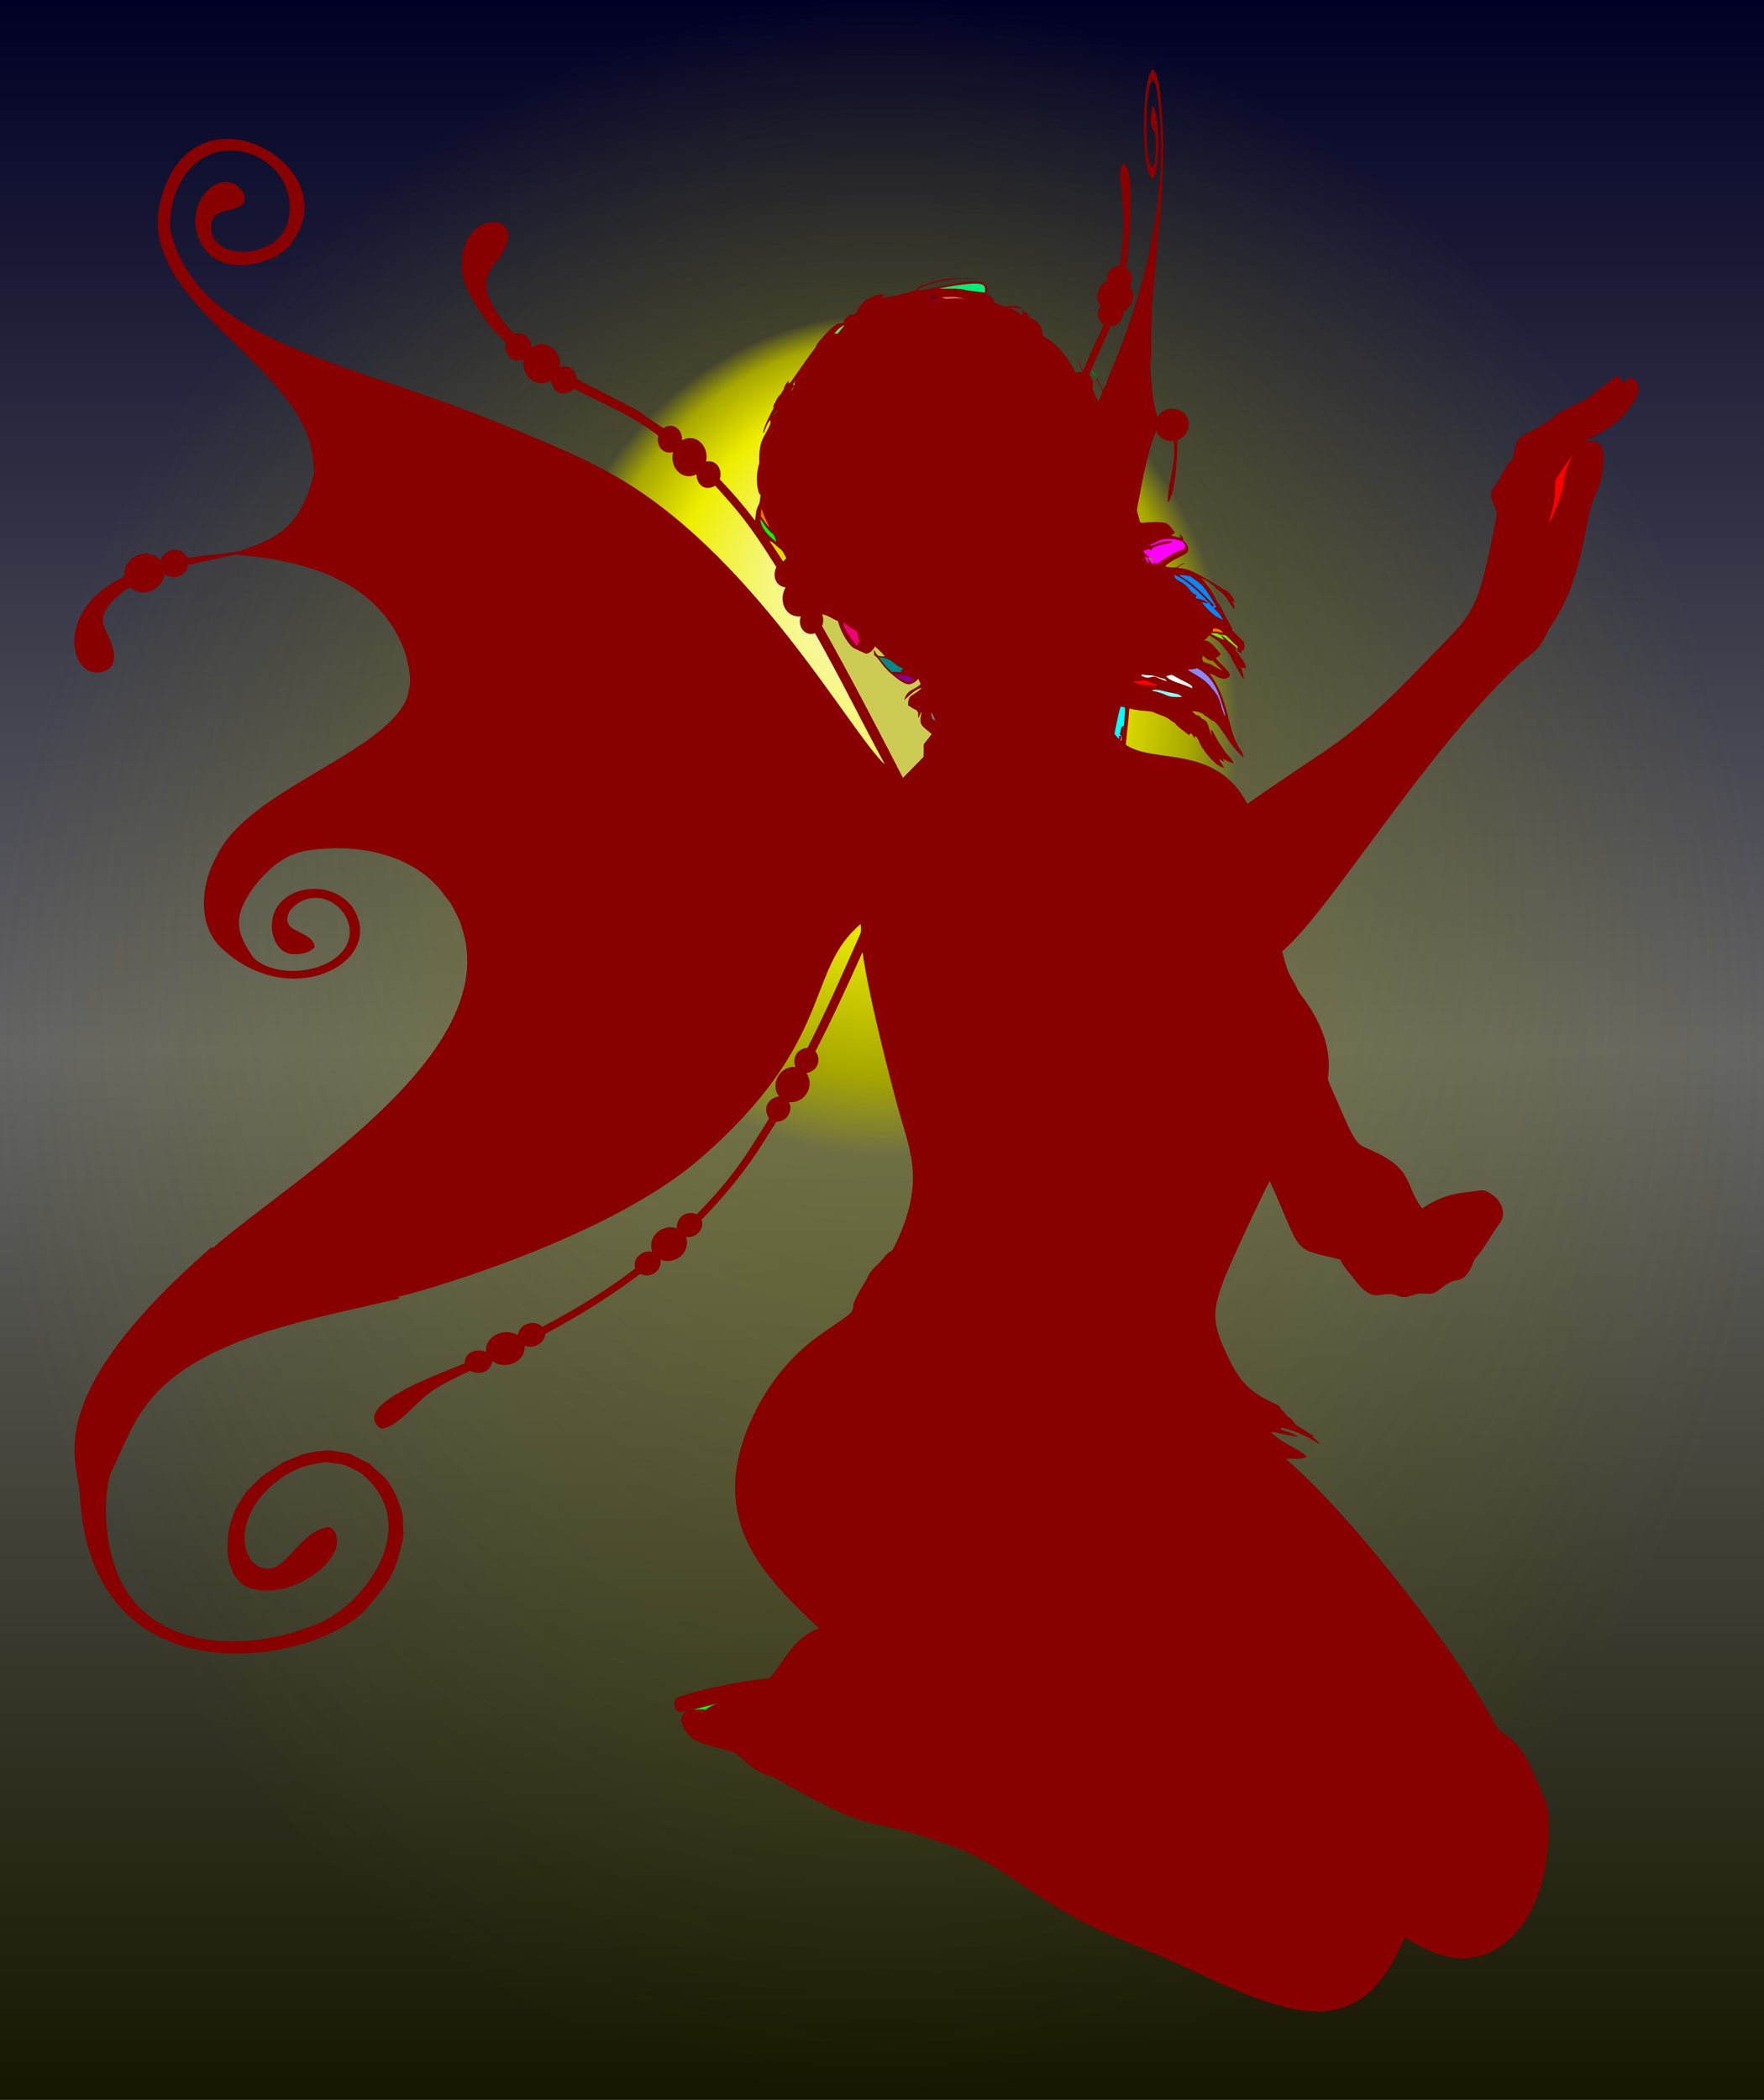
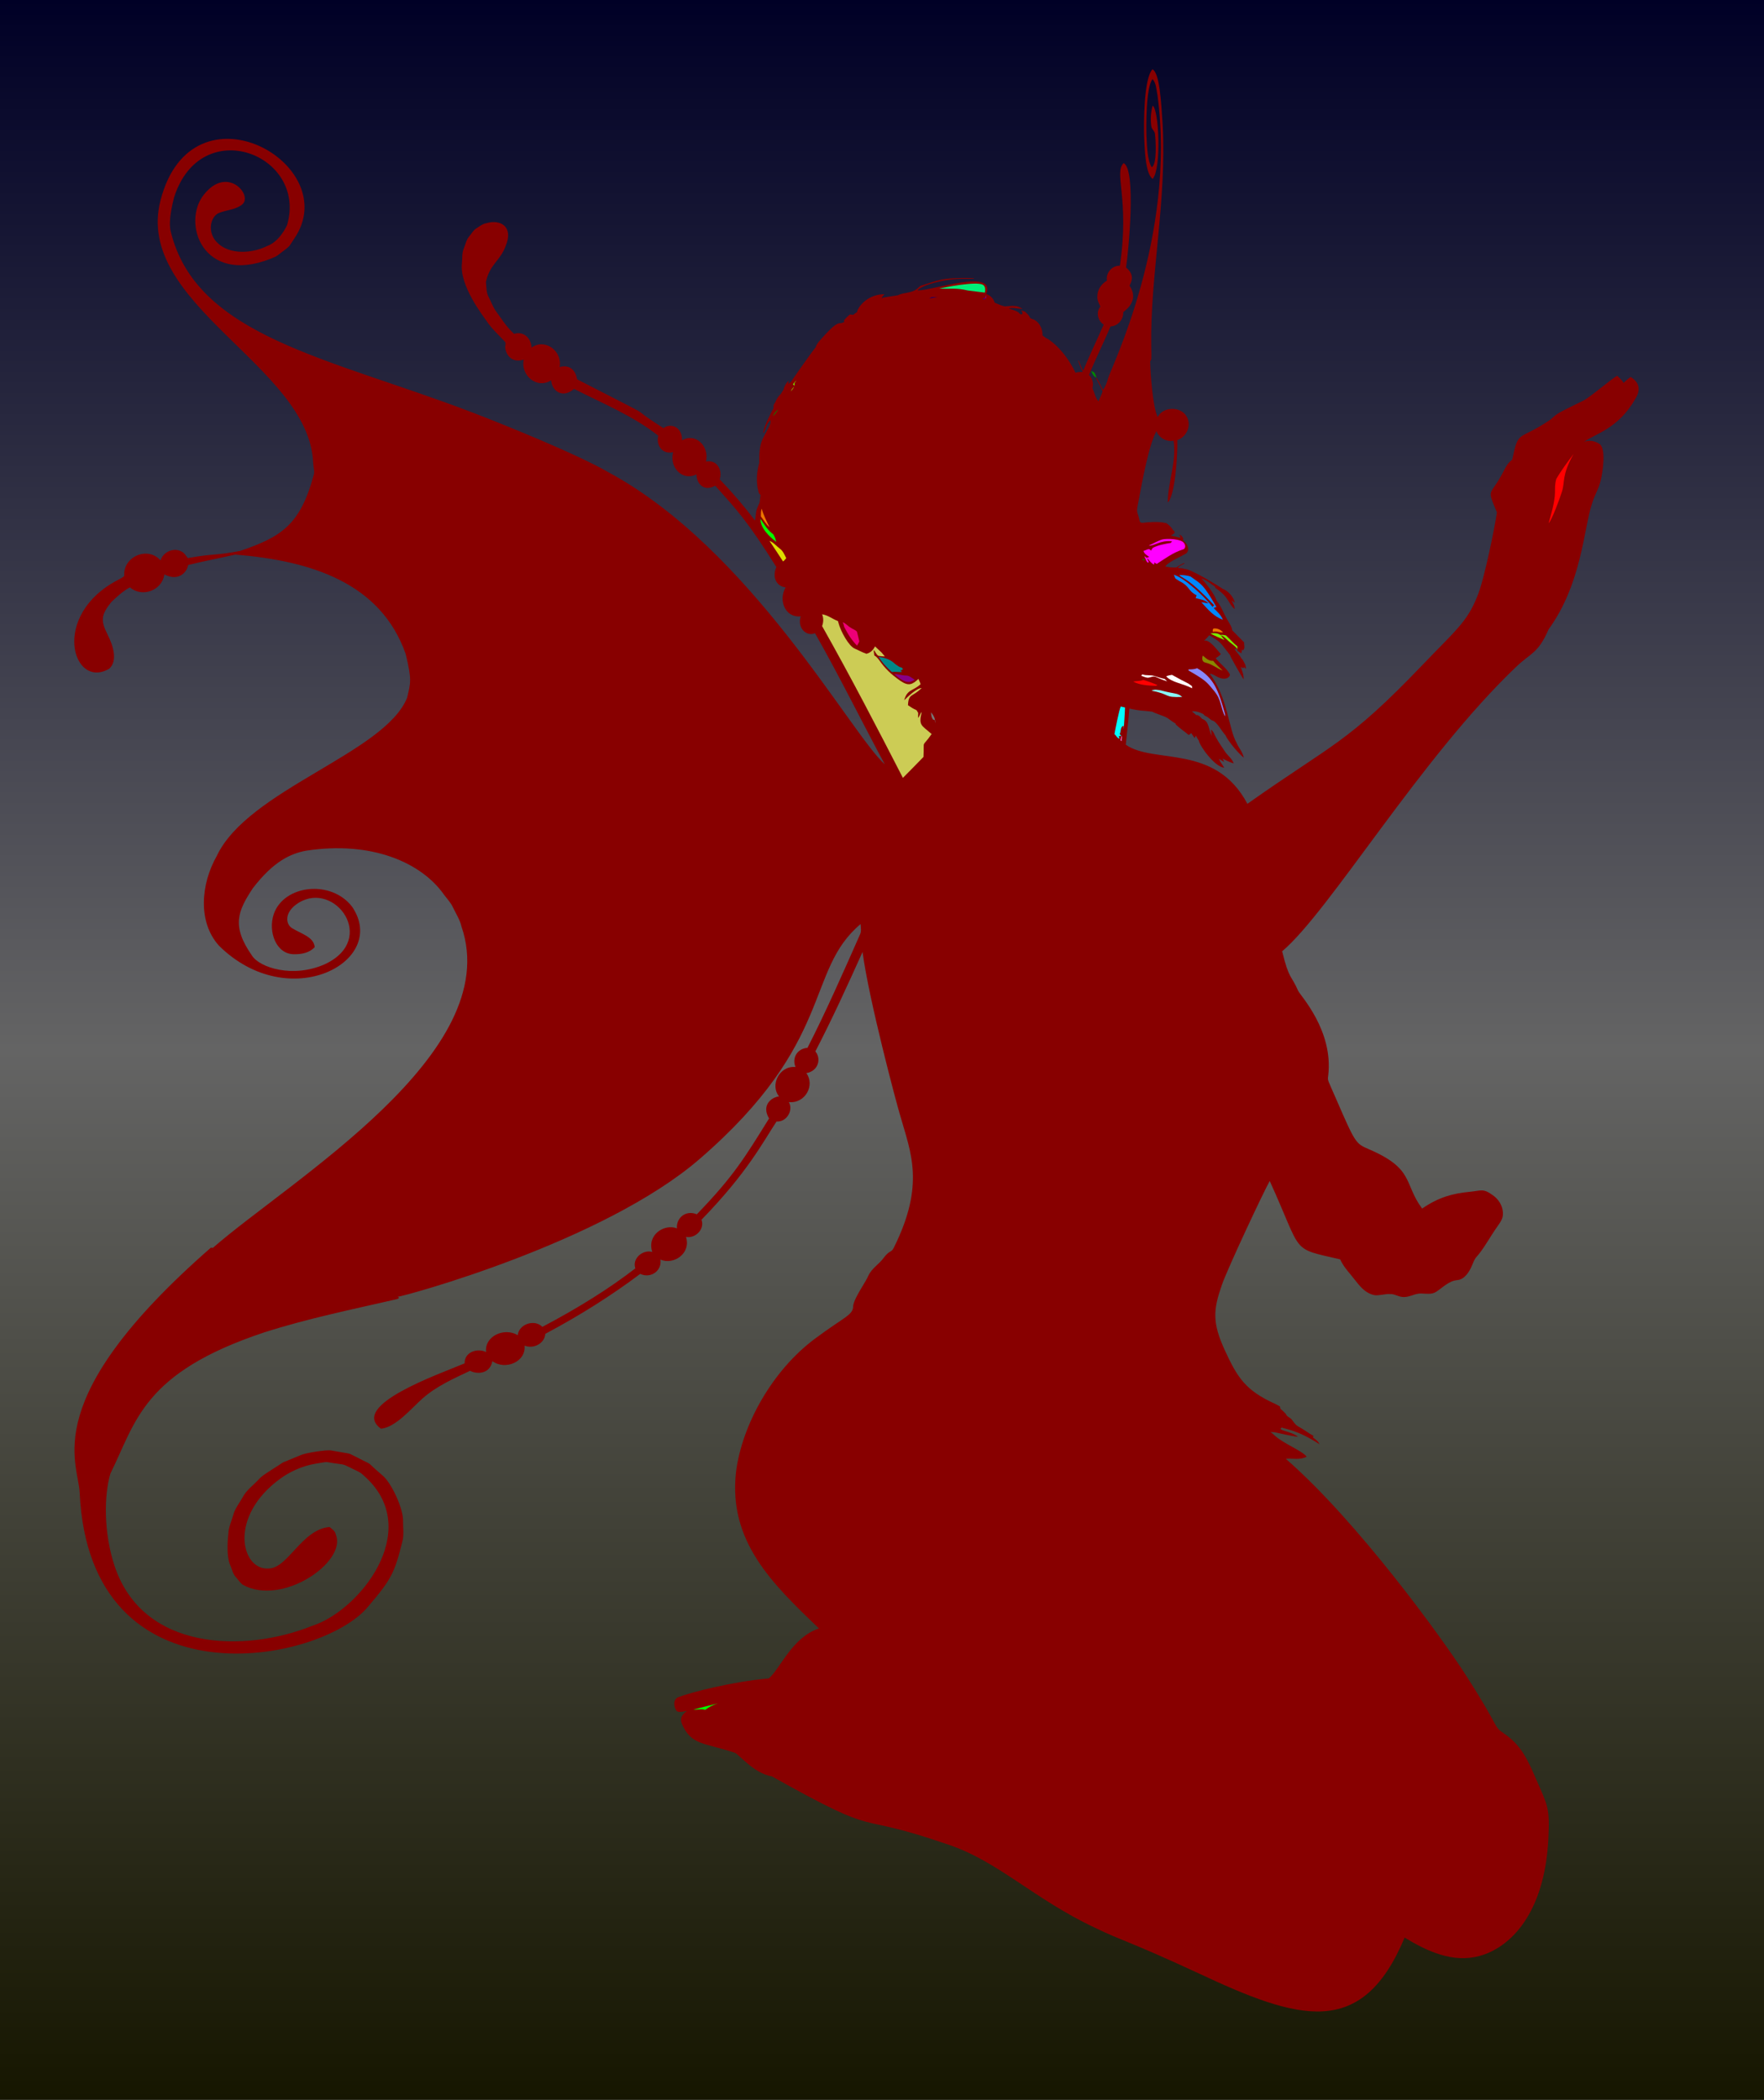
<svg xmlns="http://www.w3.org/2000/svg" version="1.1" x="0" y="0" width="569.33" height="677.66" viewBox="0 0 1708 2033">
  <rect x="0" y="0" width="1708" height="2033" style="fill:#333333;stroke:none;opacity:1;fill-opacity:1" />
  <style type="text/css">

path,rect,circle,ellipse,polygon { 
  fill:#ffffff;stroke-width:0;stroke:none;fill-opacity:1; 
}
.space { fill:url(#bg); }
.sun { fill:url(#rg); }

.f1 { fill:#880000; }
.d1,.f2 { fill:#ff0000; }
.f3 { fill:#008800; }
.f4 { fill:#888800; }
.f5 { fill:#ee7700; }
.d2,.f6 { fill:#00ff00; }
.f7 { fill:#77ee00; }
.d3,.f8 { fill:#dddd00; }
.f9 { fill:#000088; }
.f10 { fill:#880088; }
.f11 { fill:#ee0077; }
.f12 { fill:#008888; }
.f13 { fill:#777777; }
.f14 { fill:#dd6666; }
.f15 { fill:#00ee77; }
.f16 { fill:#66dd66; }
.f17 { fill:#cccc55; }
.d4,.f18 { fill:#0000ff; }
.f19 { fill:#8800ff; }
.d5,.f20 { fill:#ff00ff;}
.f21 { fill:#0088ff; }
.f22 { fill:#8888ff; }
.f23 { fill:#ff88ff; }
.d6,.f24 { fill:#00ffff; }
.f25 { fill:#88ffff; }
.d7,.f26 { fill:#ffffff; }
</style>
  <defs>
    <radialGradient id="rg" fy=".25">
      <stop stop-color="#ffffff" stop-opacity="1" offset="0" />
      <stop stop-color="#eeee00" stop-opacity="1" offset=".25" />
      <stop stop-color="#A6A600" stop-opacity="1" offset=".35" />
      <stop stop-color="#a6a600" stop-opacity=".25" offset=".4" />
      <stop stop-color="#a6a600" stop-opacity="0" offset="1" />
    </radialGradient>
    <linearGradient id="lg" x1="0" y1="0" x2="0" y2="100%">
      <stop stop-color="#212121" stop-opacity="1" offset="0" />
      <stop stop-color="#ffffff" stop-opacity="1" offset=".5" />
      <stop stop-color="#212121" stop-opacity="1" offset="1" />
    </linearGradient>
    <linearGradient id="bg" x1="0" y1="0" x2="0" y2="100%">
      <stop stop-color="#000026" stop-opacity="1" offset="0" />
      <stop stop-color="#646464" stop-opacity="1" offset=".5" />
      <stop stop-color="#161600" stop-opacity="1" offset="1" />
    </linearGradient>
  </defs>
  <rect x="0" y="0" width="1708" height="2033" class="space" />
-   <rect x="0" y="0" width="1708" height="2033" class="sun" />
  <g>
    <g>
      <path class="f1" d="M1578.903,364.992c-2.476,1.678-4.758,3.598-6.937,5.741c-1.279-2.848-3.813-4.465-6.004-6.93   c-5.283,2.52-26.465,21.015-33.032,24.162c-26.707,12.99-25.033,12.373-31.612,18.228c-31.557,21.569-30.747,8.62-37.152,38.956   c-4.079,2.778-6.29,7.108-8.428,11.296c-12.94,25.336-16.822,14.503-6.335,39.618c-1.584,11.677-12.314,66.09-19.235,81.854   c-9.793,24.482-21.375,32.983-52.832,65.857c-73.103,76.395-87.076,76.172-169.538,134.467   c-31.117-58.577-90.441-38.094-117.774-57.212c1.157-11.295,2.563-23.303,3.501-35.041c5.479,1.289,10.095,2.01,14.518,2.259v0.002   c2.62,0.193,5.297,0.53,7.669,0.835c2.213,1.143,4.599,1.997,6.906,2.823c10.675,3.821,6.823,3.39,15.682,8.664   c0.066,0.456,0.072,0.477,0.125,0.867c4.179,3.986,8.337,6.582,12.604,10.216c0.854-0.701,1.458-1.149,2.36-1.827   c1.166,1.758,2.152,3.165,3.296,4.755l1.208-2.301c0.861,1.609,1.754,3.271,2.872,4.775c0.574,4.71,15.216,25.434,24.585,26.252   c-1.937-3.463-4.19-5.544-4.936-8.635c2.422,1.8,3.903,2.493,4.953,3.015c-0.599-1.231-0.903-1.859-1.558-3.197   c5.472,2.841,7.979,3.77,10.743,4.65c-1.716-4.639-4.683-6.63-7.502-10.089c-3.262-5.036-6.994-9.9-9.768-15.288   c-1.703-2.705-1.751-5.047-4.79-7.47c0.362,3.104,0.542,3.821,0.863,6.274c-3.717-7.882-2.593-14.281-9.548-16.632   c-1.484-1.645-3.139-3.991-5.774-3.57c-0.138-0.202-0.156-0.231-0.271-0.402l0.041-0.042c-0.219-0.192-0.146-0.11-0.333-0.374   l-0.043,0.044c-1.122-0.982-2.162-1.901-3.341-2.869c4.493-0.426,8.607,1.279,11.328,2.854c0.389,1.33,1.957,1.548,2.979,2.279   c2.108,0.898,3.439,3.171,5.813,3.862c3.966,1.039,8.94,10.58,12.458,14.247c0.553,2.203,9.182,14.441,17.669,21.707   c-1.368-6.255-4.768-9.057-6.847-14.15c-8.055-13.911-8.652-44.532-26.24-67.24c2.314,0.127,4.42,1.327,6.437,2.49   c9.019,5.206,13.747,0.523,13.067-2.064c-3.357-6.147-9.482-9.974-13.646-15.493c2.053-1.197,3.556-2.262,4.997-3.975   c-3.206-3.104-10.681-14.505-16.291-12.941c1.937-1.528,3.396-3.429,5.059-5.251c12.427,7.505,9.738,6.246,20.16,19.218   c0.004,1.465,11.623,21.371,13.107,23.584c0.224-5.132-1.483-7.746-2.672-12.096c1.13,0.597,1.657,0.882,2.358,1.263l0.715-1.096   l1.808,1.666c0.027-3.894-1.419-5.777-3.494-9.346l-0.429-0.04c-1.917-3.757-5.053-6.566-7.245-10.016c0,0,0.617,0.058,2.882,0.273   c-0.039,0.991-0.042,0.979-0.076,1.738c1.475,0.877,2.558,1.514,3.992,2.324c0.269-1.533,0.643-3.654,0.643-3.654l0.769,0.532   l0.077,0.352l0.176-0.177l0.35,0.242l-0.11-0.503c1.857-2.021,0.54-4.929,0.749-7.379c-3.33-3.35-7.64-7.759-11.563-11.711   c-0.488-4.557-3.124-6.301-8.457-17.425c-1.844-3.849-3.753-7.828-6.62-11.114c-1.519-5.866-10.384-17.039-14.664-21.593   c4.958,1.356,8.827,5.15,13.156,7.978l0.291,1.143c13.848,9.318,12.044,14.819,18.528,20.44c0.362-3.555-1.496-5.208-2.607-7.975   c0.156,0.011,0.271,0.018,0.467,0.034c0.644,0.549,1.347,1.154,2.193,1.891c0.156-4.655-7-12.26-11.026-13.186   c-4.251-3.002-31.256-19.671-37.343-19.555c-2.076-0.872-4.397-0.652-6.494-0.88c1.131-2.389,4.381-2.899,6.495-4.566l-0.252-0.426   c-2.848,1.21-5.417,2.707-7.637,4.449c-6.289-0.125-2.797,0.326-10.755-0.907c1.844-4.111,17.437-10.723,20.374-12.843   c3.768-3.677,0.675-9.668-3.196-12.371c-0.006-0.74,0.018-1.46,0.065-2.118c-1.456-2.985-2.584-3.16-3.975-3.45   c0.741,1.099,1.321,1.967,1.601,2.389l-0.176,0.441c-3.169-0.207-6.081-1.57-9.368-2.014c1.436-0.851,2.518-1.614,3.745-2.534   c-0.134-0.559-0.242-1.011-0.397-1.624l0.277-0.075l-0.362-0.254l-0.041-0.155l-0.131,0.035c-0.316-0.218-0.657-0.442-0.96-0.644   c-1.573-2.943-4.052-5.15-6.817-7.016l-0.656,0.097c-5.797-1.791-17.653-0.731-19.422-0.467c-6.588,0.977-4.781-0.786-6.789-6.882   c-1.834-5.564-1.433-4.652,0.853-16.898c2.715-14.529,9.47-51.813,16.804-64.762c2.351,6.531,9.617,10.655,16.563,9.351   c3.048,19.924-5.288,38.981-5.714,59.743c7.086-5.507,9.793-46.624,9.337-60.388c8.873-2.875,13.891-14.033,9.298-22.283   c-5.309-10.625-23.169-10.537-28.353,0.05c-4.955-10.994-7.016-42.766-7.229-53.918c1.347-2.451,1.26-0.611,1.017-15.004   c-1.131-67.427,15.087-140.504,11.051-213.95c-1.504-24.416-3.11-50.329-9.83-53.905c-8.625,9.011-8.463,53.175-8.065,65.649   l-0.01-0.001c0.472,9.134,0.855,35.76,8.297,40.479c8.653-10.365,6.004-67.618-0.078-70.917c-1.83,6.5-2.189,13.192-1.343,19.727   c0.227,3.17,3.559,4.843,3.611,7.893c0.747,5.885,2.08,29.491-3.136,32.015c-4.148-6.093-4.673-20.579-5.006-29.019l-0.064-0.005   c-0.386-10.599-0.629-48.356,5.825-56.326c3.743,4.069,3.661,10.258,4.771,15.427c18.567,137.45-46.169,266.816-47.85,274.411h0   c-0.991,3.812-2.464,8.005-4.906,11.085c-2.185-3.851-3.658-8.185-6.345-11.79l-0.428,0.254c2.017,4.38,4.783,8.502,6.386,12.995   c-0.929,3.311-2.598,6.264-4.092,9.623c-2.906-3.767-3.828-8.527-5.733-12.857c1.358-4.488,0.051-9.458-3.348-12.738   c6.57-15.788,14.236-31.25,20.901-46.963c7.224-0.308,12.689-6.847,12.27-13.799c0.982-1,16.364-10.65,6.112-25.561   c1.108-2.979,6.045-9.822-3.38-17.676c2.355-14.919,10.084-95.101-2.338-101.038c-9.75,9.255,5.96,34.664-3.636,99.348   c-7.625-0.327-13.805,7.019-12.543,14.47c-5.767,3.262-9.386,9.224-9.232,15.206c-0.373,3.619,1.534,6.78,2.878,9.874   c-4.484,5.436-2.482,13.842,3.225,17.432c-6.487,14.862-13.652,29.5-19.811,44.517c-2.151-2.873-2.813-6.58-4.471-9.781   l-0.458,0.196c1.365,3.962,2.655,7.529,4.553,10.899c-2.314,0.151-4.804-0.084-7.11,0.79   c-11.199-23.434-26.798-33.14-28.176-33.393c-1.386-0.941-2.665-1.781-3.786-2.765c0.306-6.546-3.482-14.272-10.404-15.993   c-0.283-0.164-1.41-0.807-1.694-0.969c-0.728-2.563-2.914-4.049-4.638-5.844l0.023-0.065l-0.164-0.078l-0.245-0.26l-0.051,0.139   c-1.495-0.67-2.445-0.841-3.445-1.048c1.761,2.184,1.766,4.406-0.801,3.59l-1.161-0.907l-0.039-0.333   c-3.085-2.604-6.724-2.888-10.131-4.378c4.122-0.959,7.951,0.192,13.478,0.628c-5.45-4.282-10.181-2.956-17.205-2.565   c-3.381-0.696-6.551-2.268-9.809-3.586c-1.095-3.865-4.098-7.022-8.07-8.456c9.646-25.242-51.938-3.321-66.486-3.401   c2.081-4.208,24.582-11.511,45.296-11.318c2.992,0.027,6.087,0.057,9.119-0.168l-0.013-0.5c-31.689-0.75-35.124,2.533-51.269,7.381   c-3.329,1.596-3.177,5.155-14.174,6.997c-2.744,0.46-5.58,0.938-8.117,2.279c-4.345,0.602-8.613,1.426-12.942,2.066v0.001   c-1.071,0.088-2.033,0.526-2.963,0.966c0.965-2.044,1.845-3.043,2.879-4.111c-18.295,0.339-26.446,14.293-26.615,17.518   c-1.356,0.581-2.459,1.591-3.612,2.533c-0.636-0.072-2.211-0.263-3.25-0.38c-2.032,1.665-3.815,3.39-5.777,5.738   c0.142,0.556,0.279,1.027,0.435,1.586c-0.87,0.224-1.707,0.551-2.519,0.997c-3.92,0.146-6.073-0.304-20.866,16.501   c-1.783,2.026-3.623,4.121-4.31,6.827c-5.167,6.371-23.755,33.073-23.991,33.518c-0.845,0.662-1.738,1.366-2.627,2.091   c0.286-2.306,0.194-1.602,0.39-3.092c-1.743,1.584-2.921,2.866-4.706,7.277l0.107,0.596c-1.008,1.667-1.966,3.287-2.975,4.922   c-2.253,1.968-4.076,4.728-5.569,8.436c-1.581,1.565-1.714,3.789-1.531,5.422c-0.662,1-9.717,17.829-10.023,23.798l0.474,0.123   c2.083-4.233,2.97-9.451,6.684-12.556c-0.042,1.037-0.104,2.525-0.146,3.363c-5.52,14.108-11.391,14.177-10.753,38.121   c-4.007,13.921-1.646,22.233-1.7,24.011c0.918,2.556,0.516,5.428,2.882,6.992c-0.176,2.528-0.605,5.063-0.924,7.564   c-4.279,9.171-2.995,8.017-4.362,17.33c-10.791-14.183-22.309-27.636-34.247-39.987c2.878-8.215-2.074-19.273-13.261-17.208   c3.555-15.188-10.647-28.185-23.148-20.453c0.117-14.071-11.908-16.774-18.007-11.855c-43.414-27.632,7.659-0.269-83.673-47.316   c-1.494-9.542-7.928-14.384-16.866-11.813c2.776-15.705-14.304-28.169-27.228-18.83c-0.474-10.197-8.693-16.095-16.857-13.288   c-7.304-6.543-12.543-15.102-18.197-22.832c-2.54-3.91-4.128-8.408-6.292-12.547c-2.55-4.479-2.304-9.91-2.795-14.882   c3.627-17.144,13.79-20.476,19.008-34.646c8.198-19.37-5.461-26.284-18.56-22.275c-3.728,0.6-6.649,3.115-9.709,4.973   c-2.978,1.789-4.547,5.042-6.716,7.526c-2.965,3.279-3.749,7.752-5.344,11.638c-2.049,4.674-1.454,9.898-1.929,14.761   c-2.522,21.56,20.694,51.143,23.799,55.695c4.816,7.4,11.526,13.302,17.514,19.839c1.9,1.518,0.293,4.184,0.637,6.383   c0.8,6.907,6.605,14.873,17.894,11.297c-3.256,14.779,12.388,28.976,26.588,19.987c0.462,9.84,10.748,18.285,22.124,8.317   c27.201,13.884,56.872,25.901,81.547,45.304c-2.197,8.128,2.97,18.483,14.415,16.004c-3.87,13.688,8.122,28.471,22.61,21.476   c-0.239,7.757,6.432,17.502,18.146,10.982c20.097,22.533,31.294,34.091,59.152,78.725c-4.513,10.513,0.662,18.842,8.986,19.684   c-7.439,12.937-0.003,29.716,14.652,28.044c-3.637,10.46,4.957,20.002,13.817,16.338c23.633,41.545,44.891,84.951,67.591,126.973   c-32.848-29.433-129.447-208.107-267.329-282.667c-30.626-17.788-103.084-46.949-132.006-58.017   c-138.853-53.117-267.415-73.476-292.117-175.367c-2.858-11.409,3.202-32.332,3.416-33.333   c26.196-81.125,129.361-40.882,109.213,27.442c-0.828,1.494-7.233,15.788-19.384,20.128c-14.081,7.16-36.516,8.764-48.37-3.494   c-9.975-10.041-6.331-25.416,2.066-28.642c7.331-2.947,16.186-2.934,22.533-8.345c10.064-8.913-14.592-37.879-37.281-9.414   c-21.944,27.291-1.131,87.902,64.353,62.251c7.997-3.132,6.799-3.434,12.659-7.705c7.286-5.308,5.958-5.384,10.409-11.874   c49.302-71.859-98.696-155.88-129.448-37.163c-26.064,100.604,143.09,160.074,147.726,253.397c0.344,6.92,1.703,9.016,0.555,12.704   c-13.122,48.782-31.976,59.991-71.058,73.415c-25.401,4.84-24.761,2.292-50.863,6.969c-1.813-2.197-3.172-5.07-6.006-6.316   c-7.646-4.28-17.904,0.397-20.357,8.543c-12.598-14.187-36.649-3.45-35.134,15.105c-1.643,1.514-3.767,2.612-5.823,3.673   c-66.096,34.155-44.125,106.699-8.811,86.172c8.555-7.658,3.891-22.313-1.278-32.646c-6.884-13.762-6.98-19.025,3.433-32.048   c5.396-5.049,11.117-10.502,18.012-14.15c11.383,10.068,31.048,3.381,33.289-12.514c13.58,7.107,21.958-2.025,23.022-9.106   c15.092-3.764,30.568-6.693,45.714-10.09c73.173,5.961,140.592,27.153,164.929,96.146c6.15,25.528,4.803,27.817,1.411,42.418   c-21.608,53.909-154.206,88.882-184.385,153.36c-15.443,27.226-18.49,64.016,2.372,86.922   c68.058,66.906,164.514,14.892,128.824-37.779c-20.201-26.614-66.034-21.453-75.916,6.91c-5.834,16.985,2.277,39.235,19.893,38.951   c7.301,0.118,14.767-1.501,19.733-6.852c-0.9-9.682-11.931-12.442-21.646-18.205c-6.681-3.791-8.307-15.829,6.057-24.74   c35.238-21.716,76.818,35.425,25.527,59.409c-30.892,13.834-63.287,3.404-70.673-8.285c-20.021-28.668-13.817-43.094,0.903-65.345   c20.074-26.097,36.539-33.341,51.06-36.155c64.338-9.976,112.364,11.777,133.85,42.371c2.962,4.047,6.617,7.706,8.716,12.29   c2.9,6.138,6.773,11.987,8.32,18.714c42.238,122.658-166.016,245.72-240.773,311.136l-1.851-0.25   c-168.026,146.781-128.459,207.37-127.087,237.063c9.666,209.346,234.64,165.386,279.376,110.361   c22.361-26.176,25.571-32.565,32.981-62.484c1.829-6.511,0.71-13.362,0.779-19.918c0.48-12.331-11.524-37.703-19.877-44.459   c-19.242-16.474-6.086-7.671-24.619-17.498c-11.371-5.164-0.677-2.291-25.171-6.697c-4.139-0.891-24.976,2.432-28.789,4.254   c-25.861,10.875-11.724,3.839-26.926,13.225c-5.064,3.489-10.807,6.41-14.981,11.156c-5.065,5.461-11.596,10.008-15.056,16.889   c-3.074,5.543-7.415,10.667-9.022,17.015c-1.632,5.909-4.568,11.729-4.708,18.071c-0.064,1.001-2.685,20.625,1.962,30.869   c1.63,3.568,2.265,7.803,5.053,10.854c2.254,2.463,4.043,5.451,6.772,7.6c38.393,21.521,101.278-22.278,90.247-48.434   c-0.439-3.493-3.556-5.251-6.049-7.423c-26.902,2.263-40.394,40.196-59.074,40.199c-26.363,2-39.685-50.291,11.928-87.393   c7.822-5.621,19.997-11.92,33.946-14.137c14.349-2.286,6.291-1.769,21.836,0.192c6.598,0.831,5.868,1.084,13.785,4.854   c7.326,3.489,7.307,3.282,12.767,8.365c55.547,51.75-6.713,129.451-52.326,143.736c-64.118,25.81-163.761,25.085-191.18-58.567   c-10.422-31.793-10.173-67.546-3.893-88.94c24.852-50.022,30.864-97.464,148.942-136.713   c42.073-13.474,86.198-22.456,128.458-32.188c1.065-0.282,1.627-0.75,2.307-1.458c-0.576-0.273-1.121-0.531-1.686-0.801   c6.043-0.341,199.13-52.671,292.568-133.501c131.965-114.155,101.578-181.759,155.786-227.375   c0.221,3.405,0.971,7.043-0.607,10.184c-16.235,36.691-32.596,73.994-50.8,109.622c-10.141,0.816-15.143,9.92-11.618,18.574   c-15.465-1.491-24.901,17.357-15.922,28.459c-7.356,0.795-17.324,8.519-9.664,21.354c-23.75,38.383-34.867,56.545-69.939,92.786   c-11.187-4.55-20.155,4.049-19.233,13.643c-12.116-4.83-29.408,6.266-23.9,22.809c-9.143-2.62-19.763,6.374-16.401,15.908   c-25.008,19.334-54.465,37.866-90.042,56.646c-7.457-7.748-22.673-2.847-23.815,8.034c-13.092-7.889-32.416,0.989-30.654,16.324   c-8.581-4.097-21.049-0.044-20.787,10.958c-24.66,10.472-112.079,40.712-80.997,63.281c14.193-1.324,29.229-19.467,40.197-29.261   c13.461-11.894,30.238-19.338,46.058-26.809c6.749,3.534,19.203,3.284,21.607-9.34c12.515,9.119,32.788,0.662,31.178-15.079   c8.362,3.626,19.416-1.904,20.101-11.395c33.402-17.755,64.314-37.276,91.879-58.024c10.464,4.901,21.235-3.385,19.561-13.829   c12.771,5.499,29.82-5.894,24.781-21.968c9.126,1.738,18.366-7.565,14.97-16.604c44.672-45.97,59.209-74.753,72.686-95.146   c9.433,0.821,16.581-10.499,11.916-18.75c16.088,1.552,25.449-16.583,16.939-28.064c11.801-2.076,14.579-14.068,8.729-21.053   c16.332-31.49,30.935-63.498,45.678-96.242c6.176,46.504,33.004,147.18,36.442,158.304c10.167,35.908,24.346,66.534-6.024,127.729   c-2.845,5.751-3.769,1.912-9.998,10.158c-4.339,6.086-11.423,9.975-14.699,17.031c-2.576,6.395-13.611,21.132-14.778,29.272   c-0.035,9.243-7.702,10.077-36.969,31.871c-41.563,30.915-70.928,83.928-76.529,129.473   c-7.272,66.431,34.251,107.101,80.365,151.101c-26.079,8.747-37.111,38.421-48.539,48.395   c-35.309,3.033-76.147,13.64-87.261,18.033c-5.665,1.73-5.1,9.474-2.016,13.521c2.187,1.874,7.709,0.274,9.956-0.09   c-5.112,3.738-7.16,7.456-4.588,13.177c9.045,20.073,20.919,17.434,50.67,27.242c4.174,1.221,18.333,20.005,36.157,22.938   c111.806,62.635,73.225,32.273,170.595,66.028c48.433,16.076,82.922,52.56,141.841,80.357   c29.348,14.207,30.3,11.689,100.741,44.322c96.69,45.334,158.201,64.297,199.496-34.583c22.469,13.607,46.927,24.716,72.426,17.798   c29.825-8.092,63.036-40.845,66.745-113.161c1.621-31.142-0.897-32.725-11.929-58.223c-8.529-19.749-14.683-32.939-31.203-44.182   c-10.775-7.342-2.196-2.842-37.998-58.272c-21.591-33.485-102.882-146.327-173.061-207.51c6.878-0.753,13.558,1.494,20.173-2.066   c-3.532-5.22-22.857-12.99-30.639-20.233c-1.408-1.31-2.87-2.637-4.554-3.663c1.235,0.13,2.506,0.238,3.819,0.163   c1.001,0.265,20.429,4.53,23.029,4.469c-6.951-5.733-20.862-5.996-15.703-8.966c2.212,1.218,15.553,2.293,36.552,16.266   c-1.156-2.232-1.691-3.336-6.336-6.582c0.112-0.483,0.28-1.152,0.399-1.631c-2.444-1.298-4.481-2.663-6.852-4.257   c-9.469-6.365-8.509-3.969-13.247-10.311c-1.341-1.796-1.447-2.032-3.451-3.312c-4.522-2.893,0.206-0.99-8.44-8.374   c-0.1-0.544-0.306-1.615-0.427-2.208c-1.191-0.691-2.676-1.521-3.984-2.198l-0.003-0.008c-0.125-0.056-0.535-0.27-0.667-0.338   l0.015,0.039c-28.842-12.997-36.551-25.553-48.605-51.612c-12.581-27.205-11.285-39.698-3.022-63.502   c5.476-15.903,41.104-91.717,46.365-100.68c32.625,71.655,19.336,64.479,68.22,75.894c2.544,5.739,6.609,10.577,10.543,15.257   c6.76,8.043,11.876,17.106,22.667,19.396c5.11,0.597,10.104-1.431,15.19-1.078c4.119-0.204,7.77,2.518,11.929,2.818   c6.294,0.738,11.798-3.508,17.942-3.378c4.887,0.131,10.269,1.252,14.733-1.66c6.437-4.19,12.278-10.61,20.327-11.262   c7.196-0.678,11.879-8.162,14.563-14.863c4.446-11.102,2.78-3.099,16.056-24.51c9.376-15.118,11.514-16.074,13.172-21.319   c1.732-7.415-1.75-15.861-8.664-21.018c-10.081-7.483-11.398-4.944-23.041-3.807c-15.501,1.513-29.438,4.756-46.082,16.235   c-18.151-24.558-7.158-38.438-51.796-57.568c-12.423-5.32-12.908-5.736-31.348-48.264c-8.638-19.916-8.425-17.729-7.815-22.781   c5.301-43.808-27.152-77.781-29.091-82.234c-6.957-15.977-8.541-10.086-15.496-38.229   c46.277-39.177,134.131-187.529,226.903-275.721c13.435-12.94,21.047-12.619,31.038-35.914   c32.153-44.287,34.023-97.333,41.979-121.48c2.145-7.698,6.649-14.619,8.472-22.498c1.917-7.888,5.529-30.73-0.97-35.504   c-4.203-2.958-10.296-4.296-15.183-2.047c10.832-8.022,33.156-12.571,49.763-41.796   C1588.479,378.01,1587.967,370.585,1578.903,364.992z" />
      <path class="f2" d="M1506.873,463.766c4.883-8.464,10.9-16.4,16.721-24.232   c-11.751,21.201-8.063,26.514-11.223,36.404c-1.95,6.51-9.924,27.935-12.923,30.643c0.564-2.16,1.188-4.343,1.793-6.462   C1508.54,474.571,1503.757,475.559,1506.873,463.766z" />
      <path class="f3" d="M748.452,403.064c0.95-2.833,3.158-5.091,5.23-6.687   C752.03,398.786,750.171,401.047,748.452,403.064z" />
      <path class="f4" d="M769.026,374.088c-0.624,2.1-2.117,3.79-3.393,4.92   c0.333-0.835,0.681-1.645,1.039-2.419C767.448,375.749,768.233,374.919,769.026,374.088z" />
      <path class="f5" d="M745.098,510.477   c-3.511-2.796-5.635-6.977-8.385-10.48c0.073-2.494-0.109-5.129,0.793-7.454C739.302,498.846,742.353,504.763,745.098,510.477z   " />
      <path class="f6" d="M748.794,517.357c1.586,3.124,1.405,2.044,2.908,7.341c-7.127-5.323-15.446-13.559-15.424-22.414   C739.824,507.638,743.31,513.463,748.794,517.357z" />
      <path class="f7" d="M769.227,370.914c0.136,0.88,0.141,1.691-0.061,2.627   c-0.345-0.372-0.949-1.033-1.333-1.458c0.968-1.499,2.088-2.735,3.346-3.707C770.43,369.321,769.88,370.044,769.227,370.914z   " />
      <path class="f8" d="M754.946,531.075c3.165,2.223,4.609,5.933,6.354,9.336c-0.92,0.994-1.51,1.71-2.351,2.662c-0.216,0.12-0.557,0.313-0.82,0.468   c-4.045-6.335-8.179-12.555-13.088-19.857C748.969,525.045,751.627,528.657,754.946,531.075z" />
      <path class="f9" d="M899.774,288.848   c0.8-0.393,1.582-0.751,2.336-1.071c1.914-0.184,3.858-0.212,5.781-0.197C905.151,287.808,902.432,288.595,899.774,288.848z   " />
      <path class="f10" d="M877.042,654.03c3.353-0.145,5.618,2.35,8.644,4.063c-4.546,2.76-8.305,4.575-19.748-5.301   C869.676,652.484,873.24,654.002,877.042,654.03z" />
      <path class="f11" d="M817.408,607.005c-0.251-1.493-0.708-2.974-1.396-4.513   c2.857,0.902,4.77,3.596,7.399,5.058c2.003,1.495,4.68,2.183,6.305,4.01c0.898,3.106,1.547,6.256,2.311,9.461   c-0.554,1.162-1.523,3.202-2.182,4.078C825.345,620.597,821.498,615.002,817.408,607.005z" />
      <path class="f12" d="M864.894,641.275L864.894,641.275   c1.001,0.999,4.921,4.162,7.066,4.833l0.064,0.058l0.59-0.161c0.601,0.6,1.232,1.214,1.882,1.833   c-1.135,0.644-1.763,1.019-2.599,1.527c0.711,0.545,0.829,0.629,1.575,1.186c-3.262,0.459-6.557-0.523-9.892,0.154   c-5.48-4.902-9.687-9.707-12.84-14.669C856.498,636.607,861.258,638.368,864.894,641.275z" />
      <path class="f13" d="M905.538,700.235   c-0.25-1.333-0.408-2.335-0.565-3.335c-0.758,0-0.661-0.006-1.342-0.009c-1.804-2.049-2.089-4.748-2.103-7.238   C903.875,692.776,905.76,695.381,905.538,700.235z" />
-       <path class="f14" d="M915.243,289.425c-1.389-1.076-2.868-1.604-4.393-1.805   c9.567,0.165,14.142-1.909,27.548,3.595C932.57,288.95,931.169,288.473,915.243,289.425z" />
      <path class="f15" d="M953.564,283.307   c-1.046-0.173-14.503-1.853-16.004-1.976l-0.004,0.012c-12.417-2.867-15.198-1.358-28.199-1.916   c5.538-1.366,35.845-7.197,42.213-3.748C954.098,277.063,954.265,280.485,953.564,283.307z" />
-       <path class="f16" d="M811.037,323.058   c-0.84-0.016-2.28-0.032-3.278-0.043c2.814-3.472,5.919-6.87,10.036-8.19C815.225,317.853,813.392,320.503,811.037,323.058z   " />
      <path class="f17" d="M796.014,594.755c5.649,0.825,10.141,4.604,15.396,6.632c0.258,1.014,0.078,0.306,0.339,1.333l0.006-0.002   c2.338,9.122,10.27,22.923,15.736,25.195l-0.003,0.004c4.075,1.773,7.266,3.703,11.102,4.885l-0.23,0.283l0.644-0.147l0.097,0.028   l0.056-0.07c3.431-0.816,6.285-3.315,8.069-7.073c2.083,1.894,4.302,3.938,6.521,6.111l-0.001,0.001   c1.042,1.167,2.026,2.434,2.978,3.659c-2.152-0.129-4.41-0.199-6.523-0.743c-1.632-1.4-2.65-3.391-3.756-5.174l-0.461,0.158   c0.242,2.301,0.409,3.688,0.525,4.688c2.435,1.392,3.903,3.408,5.626,5.824c4.657,6.528,10.349,12.426,19.758,18.898   c7.954,5.379,11.436,3.578,17.389-1.919c0.768,1.846,1.632,3.371,2.091,5.12c-7.392,6.797-12.956,4.785-15.885,15.524   c3.454-3.377,12.083-11.757,16.917-11.855c-8.911,9.063-12.732,4.9-13.24,16.709c2.639,1.847,5.314,3.498,8.313,4.811   c0.347,0.576,1.269,2.104,1.569,2.608c-0.13,2.346-0.083,3.939-0.061,4.939c1.917-2.62,1.888-4.467,3.449-5.752   c-3.099,13.175-0.433,12.4,9.616,21.279c-10.12,14.457-6.953,3.981-7.889,22.145c-6.818,6.971-13.239,13.678-19.926,20.277   c-24.255-47.194-50.271-97.399-78.241-146.973C797.452,602.372,797.455,598.248,796.014,594.755z" />
      <path class="f18" d="M953.021,289.817   c-0.481-0.335-0.937-0.697-1.375-1.074c0.728,0.213,1.459,0.405,2.188,0.555C953.537,289.488,953.252,289.671,953.021,289.817z   " />
      <path class="f19" d="M954.594,288.803c-0.112,0.074-0.244,0.16-0.384,0.251c-0.17-1.186,0.084-2.314,0.47-3.448   C954.631,287.435,954.613,288.146,954.594,288.803z" />
      <path class="f20" d="M1145.074,532.072c-9.23,2.934-17.14,8.827-25.06,13.934l-2.331-1.406   l-0.277,2.07c-2.651-1.203-4.366-3.719-6.135-5.829l-0.418,0.268c0.482,1.021,0.974,2.041,1.473,3.07l-0.897,0.701   c-0.945-0.927-1.65-2.015-2.083-3.251l0.029,0.003l-0.229-0.619l-0.036,0.035l-0.848-1.865l-0.095-0.711   c0.601,0.468,1.512,1.186,2.12,1.666l2.506-0.996c-2.443-1.515-4.888-3.027-5.651-5.747c2.917-0.557,5.613-3.457,7.222-0.152   c0.655-1.077,1.214-2.06,1.892-2.859c5.409-2.728,11.507-3.734,17.297-4.72l1.312-1.585c-11.559-1.361-17.734,5.012-22.577,4.112   c4.607-1.923,8.643-4.578,13.258-5.914c4.807-1.095,18.404-0.443,20.766,3.431C1148.067,527.497,1148.235,531.574,1145.074,532.072   z" />
      <path class="f21" d="M1174.001,587.598c0.634-0.685,0.902-0.94,1.592-1.598c-25.036-26.539-28.579-24.566-33.999-29.254   c3.862-0.125,7.586,0.349,11.119,1.407c11.233,8.029,12.034,7.138,25.208,29.698c-0.909-0.233-1.524,0.404-2.739,0.973   c3.567,3.567,7.226,6.783,8.834,11.215c-9.061-3.316-14.267-9.867-20.842-16.986c4.078,0.712,5.095,0.842,6.999,1.087   c-3.926-3.533-6.585-3.454-12.494-5.041c0.565-1.509,0.725-2.065,0.916-2.773c-8.548-4.184-6.226-8.576-16.615-13.7   c-1.246-0.762-2.577-1.587-3.88-2.455c-0.563-1.252-1.092-2.504-1.573-3.729C1147.497,559.763,1167.071,578.533,1174.001,587.598z   " />
      <path class="f22" d="M1185.243,688.212c1.012,3.51,1.033,3.012,0.953,5.42c-4.658-8.601-3.043-15.789-11.021-25.167h0.004   c-6.899-8.078-6.634-9.107-24.568-19.416l0.386-0.987c2.682,0.053,5.517-0.006,8.149-1.095   C1175.696,656.274,1179.955,669.901,1185.243,688.212z" />
      <path class="f23" d="M1085.962,717.535c-1.998-0.495,0.027-3.31-0.085-4.931   c0.428,0.444-0.059-0.05,0.499,0.518C1086.055,714.556,1085.85,716.024,1085.962,717.535z" />
      <path class="f24" d="M1087.912,702.607   c-3.597,1.377-2.171,5.31-3.756,8.102c0.446,0.524,0.784,0.912,1.515,1.68l-2.538,0.473l0.929,2.261   c-2.129-0.084-3.242-2.952-4.979-4.347c0.774-4.484,4.543-23.753,6.083-26.722c1.429,0.289,2.815,0.617,4.123,0.935   c0.014,3.113-1.162,20.559-1.234,21.114C1088.069,704.853,1088.007,703.803,1087.912,702.607z" />
      <path class="f25" d="M1115.022,668.696   c2.691-1.478,5.892-0.743,8.834-0.302c14.384,3.931,15.819,2.136,20.856,6.373C1126.53,675.53,1133.957,672.359,1115.022,668.696z   " />
      <path class="f26" d="M1114.14,655.602c-3.085,0.901-3.313,0.885-9.112-1.311c0.307-0.441,0.759-1.083,0.961-1.374   c4.663,1.526,7.688,0.211,12.259,1.715c3.069,1.01,6.242,2.053,9.478,2.735c0.006,0.005,1.346,1.297,2.405,2.302   C1117.624,655.788,1119.704,653.978,1114.14,655.602z" />
      <path class="f0" d="M1129.149,654.863c1.672-0.814,3.489-1.143,5.633-1.474   c15.201,8.616,13.995,6.757,19.39,10.925c0.009,0.688,0.03,1.395,0.064,2.106C1145.8,661.783,1134.756,660.937,1129.149,654.863z   " />
      <path class="f1" d="M1127.813,649.848c-2.057,1.311-4.388,2.157-6.459,2.904c-4.72-0.951-9.702-0.064-14.188-1.831   C1120.26,648.693,1127.542,646.9,1127.813,649.848z" />
      <path class="f2" d="M1106.98,658.275c4.597,1.368,9.237,3.066,13.811,5.042   c-0.581,0.259-1.305,0.58-1.712,0.76c-7.568-0.419-15.299-0.645-21.901-4.199C1100.498,659.245,1103.866,659.657,1106.98,658.275z   " />
      <path class="f3" d="M1105.547,541.021c0.313,0.234,0.202,0.153,0.4,0.302c0.395,0.032,1.631,0.139,2.638,0.232c-0.438,0.432-0.854,0.862-1.222,1.249   C1106.814,542.271,1106.197,541.666,1105.547,541.021z" />
      <path class="f4" d="M1167.166,641.535c-3.239-0.607-3.711-4.17-2.462-6.796   c2.932,2.586,5.888,5.503,9.915,5.039c2.733,3.525,6.164,6.464,9.281,9.529C1178.169,647.098,1173.354,642.844,1167.166,641.535z   " />
      <path class="f5" d="M1174.232,611.788l0.075-2.257l0.681-1.001c3.417-0.421,6.733,0.922,9.203,3.709   C1180.897,612.798,1177.688,610.547,1174.232,611.788z" />
      <path class="f6" d="M695.062,1649.245c-4.462,1.365-8.614,3.472-12.202,6.209   c-3.837-1.131-7.734-0.078-11.537-0.245C672.414,1654.86,693.19,1649.611,695.062,1649.245z" />
      <path class="f7" d="M1198.061,628.417   c-2.98-4.03-5.188-4.45-10.169-9.246c-3.136-3.021-3.945-3.326-5.9-4.186c1.738,2.301,1.745,2.287,3.599,4.663   c-1-0.419-12.745-5.385-13.464-6.33c3.42-0.5,6.729-0.525,9.517,1.489c1.825-0.386,3.438-0.012,5.335,0.392   c3.827,3.429,7.073,7.467,11.169,10.682C1198.121,626.8,1198.092,627.632,1198.061,628.417z" />
    </g>
    <path class="f3" d="M1056.494,359.455c1.922,3.359,2.21,4.873,5.178,6.222C1060.453,362.084,1059.984,359.651,1056.494,359.455z" />
-     <path class="f4" d="M1113.053,539.89c-0.486,1.626,1.473,3.318,3.105,2.903C1116.953,541.047,1114.655,539.15,1113.053,539.89z" />
  </g>
</svg>